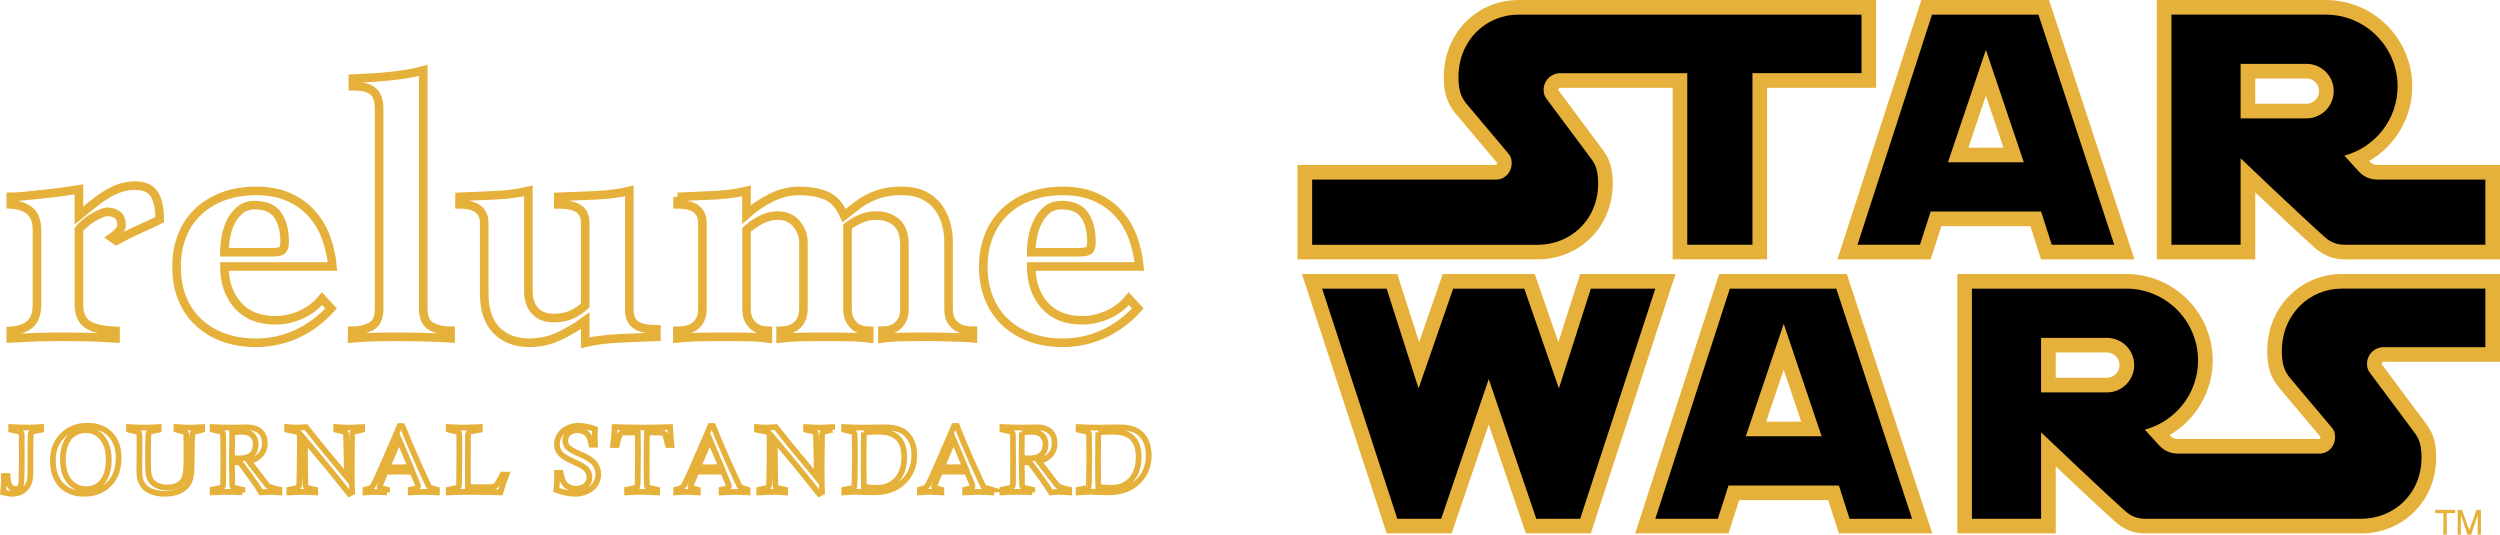
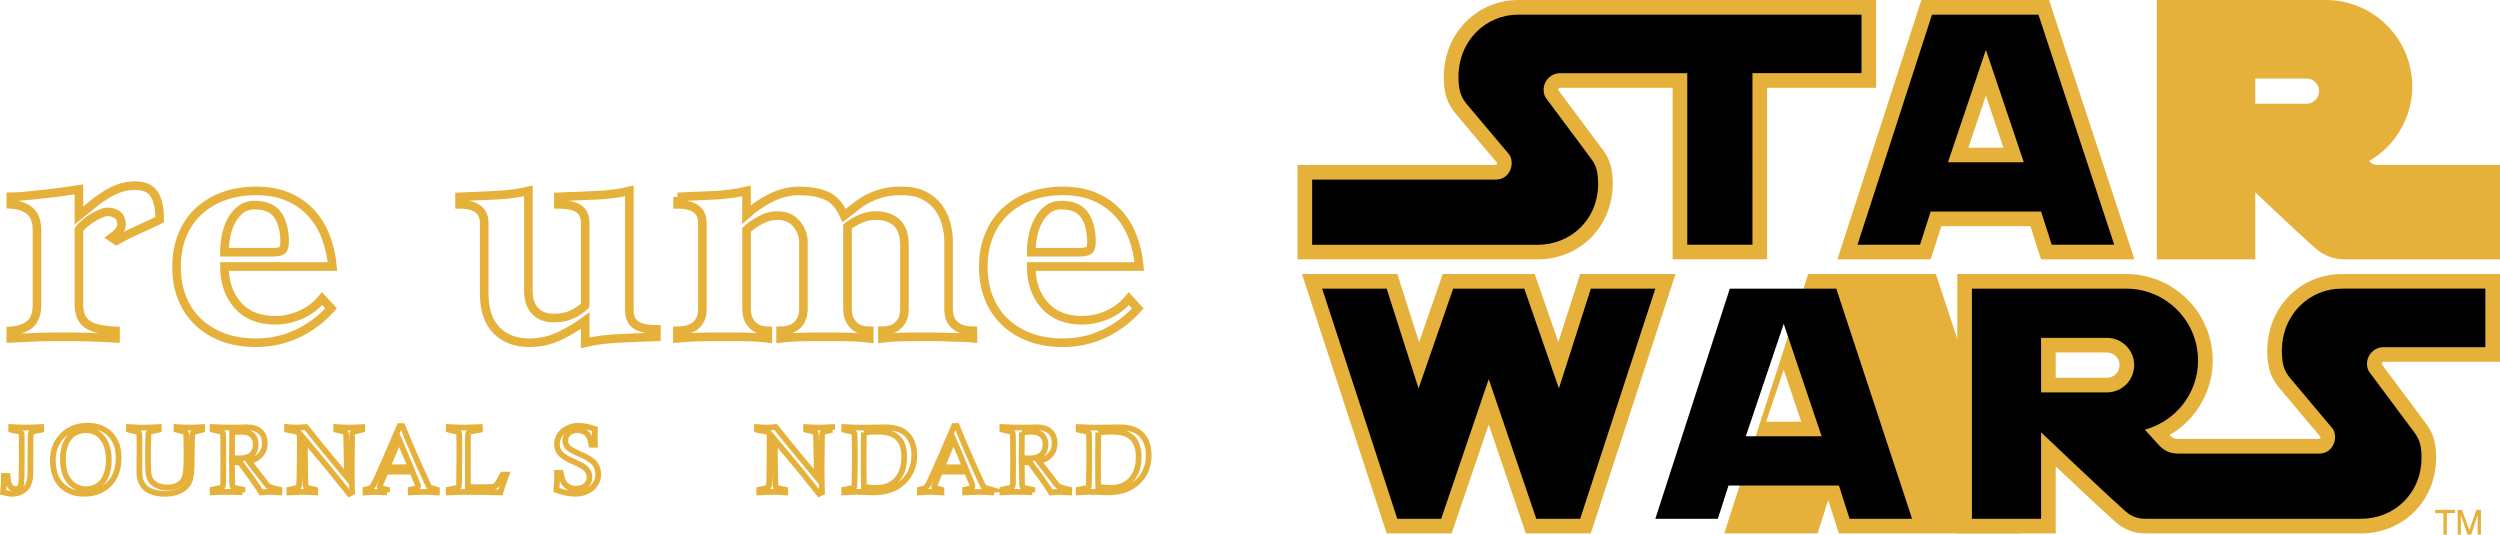
<svg xmlns="http://www.w3.org/2000/svg" id="_レイヤー_2" viewBox="0 0 872.92 186.69">
  <defs>
    <style>.cls-1{stroke-width:3px;}.cls-1,.cls-2{fill:none;stroke:#e5b13a;stroke-miterlimit:10;}.cls-3{fill:#e5b13a;}.cls-2{stroke-width:2px;}</style>
  </defs>
  <g id="_レイヤー_1-2">
    <g>
      <g>
        <path class="cls-1" d="M15.83,67.69c-2.37,.26-4.66,.51-6.9,.73-2.22,.21-3.93,.32-5.16,.32v2.61c2.89,.19,5.11,.96,6.74,2.36,1.59,1.39,2.4,3.66,2.4,6.79v25.89c0,3.12-.81,5.38-2.4,6.77-1.63,1.39-3.85,2.18-6.74,2.37v2.6c3.05-.17,6.1-.3,9.14-.41,3.03-.1,6.09-.12,9.12-.12s6.14,.02,9.19,.12c3.03,.1,6.08,.23,9.12,.41v-2.6c-4.7-.19-8-.98-9.92-2.37-1.91-1.39-2.86-3.65-2.86-6.77v-26.25c.5-.73,1.21-1.44,2.1-2.16,.88-.77,1.77-1.43,2.73-1.97,.96-.56,1.87-1.05,2.82-1.44,.89-.39,1.67-.6,2.27-.6,1.49,0,2.7,.39,3.61,1.12,.89,.74,1.35,1.9,1.35,3.46,0,.87-.4,1.73-1.23,2.53-.83,.85-1.56,1.49-2.16,1.9l1.55,1.05c.81-.45,1.83-.98,3.08-1.63,1.28-.66,2.63-1.32,4.06-1.96,1.43-.65,2.87-1.32,4.31-1.97,1.44-.66,2.68-1.24,3.71-1.77,0-3.92-.62-6.89-1.89-8.88-1.25-2-3.5-3-6.72-3-1.99,0-3.88,.34-5.64,.98-1.73,.65-3.38,1.47-4.93,2.49-1.59,1.01-3.12,2.11-4.56,3.32-1.5,1.21-3,2.46-4.47,3.65v-9.14c-1.15,.18-2.77,.43-4.9,.73-2.14,.32-4.39,.59-6.81,.83" />
        <path class="cls-1" d="M69.22,112.45c2.44,2.31,5.36,4.09,8.74,5.36,3.41,1.24,7.25,1.87,11.51,1.87,4.97,0,9.7-1.04,14.22-3.11,4.56-2.12,8.51-5.08,11.91-8.88l-3.14-3.41c-2.02,2.45-4.47,4.3-7.38,5.61-2.92,1.29-5.91,1.94-8.94,1.94-5.67,0-10.07-1.75-13.14-5.27-3.09-3.53-4.64-8.02-4.64-13.51h37.74c-.33-3.66-1.15-7.11-2.34-10.33-1.23-3.2-2.94-6.03-5.18-8.42-2.2-2.38-4.9-4.26-8.07-5.61-3.18-1.35-6.86-2.03-11.05-2.03s-8.1,.62-11.51,1.9c-3.38,1.25-6.3,3.07-8.74,5.35-2.45,2.31-4.32,5.09-5.61,8.36-1.31,3.28-1.95,6.89-1.95,10.91s.64,7.65,1.95,10.92c1.3,3.25,3.17,6.05,5.61,8.35m9.66-29.73c.34-1.92,.94-3.68,1.76-5.35,.83-1.65,1.93-3.02,3.28-4.11,1.34-1.1,3.01-1.64,5.02-1.64,3.83,0,6.52,1.17,8.1,3.55,1.58,2.34,2.36,5.43,2.36,9.26,0,1.56-.33,2.57-.94,3.02-.58,.42-1.78,.63-3.54,.63h-16.56c0-1.65,.18-3.43,.52-5.36" />
-         <path class="cls-1" d="M136.46,26.56c-4.29,.44-8.7,.73-13.26,.91v2.62c3.26,0,5.61,.57,7,1.74,1.46,1.19,2.18,3.29,2.18,6.33V107.81c0,3.13-.95,5.2-2.88,6.2-1.93,.99-4.11,1.51-6.54,1.51v2.61c2-.18,4.27-.3,6.8-.41,2.51-.09,5.92-.12,10.22-.12,2.25,0,4.21,.02,5.86,.07,1.64,.03,3.12,.08,4.43,.14,1.3,.04,2.54,.06,3.66,.11,1.14,.04,2.25,.14,3.4,.21v-2.61c-2.51,0-4.76-.52-6.63-1.51-1.94-1-2.91-3.08-2.91-6.2V24.58c-3.23,.9-6.98,1.53-11.31,1.98" />
        <path class="cls-1" d="M195.35,117.34c3.22-1.55,6.22-3.34,8.99-5.37v7.72c3.26-.78,7.01-1.29,11.31-1.51,4.32-.22,8.82-.4,13.54-.57v-2.61c-3.32,0-5.73-.54-7.2-1.58-1.47-1.04-2.24-2.69-2.24-4.96v-41.8c-3.21,.79-6.96,1.29-11.3,1.51-4.3,.21-8.82,.38-13.5,.57v2.61c3.31,0,5.71,.54,7.18,1.58,1.47,1.03,2.2,2.7,2.2,4.94v28.77c-1.45,1.38-3.08,2.47-4.83,3.25-1.73,.79-3.83,1.16-6.26,1.16-2.71,0-4.84-.81-6.4-2.48-1.58-1.64-2.34-4-2.34-7.04v-34.88c-3.23,.79-6.97,1.29-11.24,1.51-4.26,.21-8.54,.38-12.8,.57v2.61c5.75,0,8.61,2.19,8.61,6.53v24.57c0,5.76,1.46,10.05,4.33,12.93,2.86,2.86,6.66,4.31,11.32,4.31,3.88,0,7.39-.78,10.61-2.35" />
        <path class="cls-1" d="M236.6,68.74v2.61c5.78,0,8.65,2.19,8.65,6.53v29.94c0,1.55-.26,2.84-.79,3.85-.51,.98-1.21,1.77-2.01,2.35-.83,.56-1.77,.95-2.83,1.18-1.04,.2-2.06,.32-3.1,.32v2.61c1.73-.18,3.81-.3,6.26-.41,2.44-.1,5.79-.12,10.08-.12,4.51,0,7.87,.02,10.1,.12,2.22,.11,3.93,.23,5.16,.41v-2.61c-.69,0-1.47-.12-2.33-.32-.94-.23-1.73-.62-2.45-1.18-.74-.58-1.36-1.37-1.9-2.35-.5-1.01-.77-2.3-.77-3.85v-27.56c1.38-1.32,3.04-2.46,4.96-3.47,1.93-1.01,3.83-1.52,5.73-1.52,2.98,0,5.25,.99,6.83,2.94,1.55,1.97,2.34,4.09,2.34,6.34v23.27c0,1.55-.28,2.84-.8,3.85-.53,.98-1.18,1.77-1.97,2.35-.8,.56-1.63,.95-2.54,1.18-.89,.2-1.81,.32-2.66,.32v2.61c1.31-.18,3.15-.3,5.54-.41,2.4-.1,5.72-.12,10-.12,4.55,0,7.9,.02,10.1,.12,2.24,.11,4,.23,5.3,.41v-2.61c-.78,0-1.58-.12-2.47-.32-.88-.23-1.69-.62-2.43-1.18-.74-.58-1.36-1.37-1.88-2.35-.54-1.01-.8-2.3-.8-3.85v-28.75c1.49-1.13,3.03-2.05,4.72-2.75,1.65-.69,3.35-1.06,5.11-1.06,3.13,0,5.57,.85,7.35,2.49,1.81,1.65,2.7,4.32,2.7,7.95v22.11c0,1.55-.26,2.84-.76,3.85-.54,.98-1.19,1.77-1.94,2.35-.7,.56-1.54,.95-2.48,1.18-.92,.2-1.75,.32-2.53,.32v2.61c1.22-.18,2.97-.3,5.36-.41,2.34-.1,5.64-.12,9.9-.12,2.26,0,4.23,.01,5.88,.07,1.66,.03,3.11,.08,4.38,.14,1.27,.04,2.39,.07,3.32,.1,.96,.04,1.86,.14,2.77,.22v-2.61c-.96,0-1.95-.12-2.96-.32-.99-.23-1.9-.62-2.74-1.18-.81-.58-1.5-1.37-2.05-2.35-.49-1.01-.74-2.3-.74-3.85v-23.55c0-2.08-.29-4.14-.87-6.24-.58-2.1-1.48-3.98-2.75-5.68-1.25-1.69-2.93-3.07-5.03-4.13-2.09-1.05-4.72-1.56-7.82-1.56-2.17,0-4.13,.19-5.88,.59-1.75,.39-3.4,.95-4.96,1.69-1.58,.74-3.08,1.67-4.54,2.75-1.42,1.1-2.97,2.27-4.62,3.58-1.56-3.54-3.66-5.89-6.28-6.97-2.59-1.09-5.74-1.63-9.4-1.63-3.42,0-6.67,.81-9.86,2.4-3.19,1.63-6.04,3.57-8.55,5.83v-8.23c-3.22,.78-6.98,1.29-11.25,1.52-4.27,.21-8.54,.38-12.82,.56" />
        <path class="cls-1" d="M350.93,112.45c2.42,2.31,5.35,4.09,8.74,5.36,3.4,1.24,7.22,1.87,11.5,1.87,4.94,0,9.72-1.04,14.24-3.11,4.53-2.12,8.48-5.08,11.87-8.88l-3.11-3.41c-2.02,2.45-4.47,4.3-7.38,5.61-2.92,1.29-5.89,1.94-8.96,1.94-5.67,0-10.01-1.75-13.12-5.27-3.09-3.53-4.64-8.02-4.64-13.51h37.76c-.35-3.66-1.14-7.11-2.34-10.33-1.24-3.2-2.94-6.03-5.19-8.42-2.21-2.38-4.9-4.26-8.1-5.61-3.16-1.35-6.84-2.03-11.03-2.03s-8.1,.62-11.5,1.9c-3.4,1.25-6.32,3.07-8.74,5.35-2.43,2.31-4.33,5.09-5.62,8.36-1.31,3.28-1.98,6.89-1.98,10.91s.66,7.65,1.98,10.92c1.29,3.25,3.19,6.05,5.62,8.35m9.66-29.73c.34-1.92,.94-3.68,1.78-5.35,.81-1.65,1.9-3.02,3.25-4.11,1.34-1.1,3.03-1.64,5.02-1.64,3.84,0,6.55,1.17,8.1,3.55,1.58,2.34,2.36,5.43,2.36,9.26,0,1.56-.31,2.57-.91,3.02-.63,.42-1.78,.63-3.54,.63h-16.58c0-1.65,.17-3.43,.52-5.36" />
        <path class="cls-2" d="M5.46,170.76c-.76,0-1.41-.32-1.9-.94-.5-.62-.84-1.86-.93-3.62H1.38c0,2.07-.08,4-.28,5.72,1.36,.32,2.46,.5,3.32,.5,1.13,0,2.12-.28,3.08-.78,.94-.51,1.64-1.2,2.14-2.01,.49-.84,.79-1.88,.92-3.14,.06-.58,.07-2.37,.07-5.37,0-5.58,.04-8.63,.07-9.18,.04-.53,.19-.91,.39-1.1,.22-.17,1.07-.39,2.56-.63,.19,0,.4-.07,.72-.15v-.94c-1.98,.13-3.66,.17-5.05,.17-1.23,0-3.04-.04-5.41-.17v.94c.38,.1,.67,.15,.84,.2,1.46,.25,2.31,.45,2.54,.68,.15,.14,.23,.41,.28,.81,.01,.4,.04,3.25,.04,8.59s-.1,8.36-.27,8.96c-.28,.97-.92,1.45-1.88,1.45" />
        <path class="cls-2" d="M38.11,169.04c2.2-2.24,3.31-5.32,3.31-9.19,0-3.48-.98-6.21-2.93-8.22-1.95-1.98-4.61-2.98-7.91-2.98-3.54,0-6.46,1.11-8.73,3.39-2.24,2.26-3.4,5.13-3.4,8.63,0,3.77,1,6.65,2.97,8.69,1.94,2.04,4.62,3.05,7.99,3.05,3.6,0,6.49-1.14,8.7-3.37m-13.8-.88c-1.57-1.77-2.35-4.44-2.35-7.95,0-1.81,.29-3.52,.91-5.12,.6-1.58,1.53-2.81,2.77-3.64,1.29-.84,2.7-1.25,4.3-1.25,1.46,0,2.78,.32,3.93,1.02,1.17,.68,2.15,1.82,2.94,3.42,.8,1.6,1.18,3.63,1.18,6.04,0,1.91-.32,3.66-.92,5.26-.64,1.61-1.54,2.81-2.74,3.63-1.21,.81-2.62,1.24-4.18,1.24-2.37,0-4.32-.89-5.85-2.67" />
        <path class="cls-2" d="M49.18,167.94c.32,.89,.84,1.66,1.48,2.33,.68,.65,1.65,1.18,2.89,1.56,1.21,.39,2.6,.59,4.16,.59,1.41,0,2.74-.21,4.03-.62,.98-.33,1.86-.8,2.62-1.44,.74-.65,1.31-1.37,1.66-2.09,.37-.74,.6-1.71,.75-2.9,.12-.87,.17-2.92,.17-6.11,.04-4.14,.11-6.65,.21-7.5,.04-.39,.17-.66,.36-.84,.2-.15,.99-.38,2.42-.65,.15-.05,.37-.1,.66-.2v-.94c-1.57,.13-2.99,.18-4.2,.18-1.12,0-2.7-.04-4.78-.18v.94c.29,.1,.54,.15,.68,.15,1.44,.33,2.24,.55,2.4,.69,.17,.17,.29,.4,.32,.76,.06,.82,.1,3.45,.1,7.92,0,3.37-.15,5.65-.51,6.82-.34,1.15-1.02,2.07-2.08,2.79-1.02,.67-2.42,1.02-4.06,1.02-1.15,0-2.19-.18-3.17-.53-.96-.38-1.76-.91-2.31-1.58-.56-.72-.92-1.53-1.09-2.49-.14-.96-.2-2.79-.2-5.48,0-4.03,.03-6.77,.11-8.21,.01-.56,.13-.93,.3-1.09,.2-.15,1.05-.37,2.58-.62,.15,0,.41-.06,.74-.15v-.94c-1.99,.13-3.72,.18-5.2,.18s-3.18-.04-5.18-.18v.94c.34,.1,.63,.15,.78,.2,1.36,.27,2.11,.45,2.25,.49,.17,.08,.29,.21,.39,.34,.1,.18,.19,.56,.22,1.06,.03,.37,.03,1.87,.03,4.59l-.06,7.28c0,1.71,.15,3.01,.51,3.91" />
        <path class="cls-2" d="M84.67,171.92v-.95c-.38-.08-.68-.14-.88-.19-1.34-.23-2.14-.49-2.42-.7-.15-.15-.28-.38-.28-.69l-.12-8.12c.96,.13,1.93,.19,2.87,.22l3.54,4.85c.08,.13,.19,.27,.29,.39,.19,.23,.7,.96,1.53,2.18,.83,1.2,1.47,2.21,1.96,3.01,.91-.11,1.82-.16,2.72-.16,.75,0,2,.05,3.69,.16v-.95c-1.42-.3-2.45-.58-3.03-.82-.43-.14-.78-.35-1.06-.57-.15-.15-.58-.66-1.22-1.54l-5.39-6.96c1.26-.32,2.19-.71,2.81-1.14,.89-.61,1.58-1.33,2.07-2.22,.5-.87,.71-1.86,.71-3.01,0-1.68-.5-3.04-1.58-4.02-1.06-.98-2.64-1.5-4.7-1.5-.44,0-1.24,.06-2.37,.08-.85,.01-1.77,.03-2.76,.03-1.71,0-3.97-.04-6.81-.18v.94c.34,.1,.61,.15,.79,.15,1.12,.18,1.94,.44,2.48,.69,.16,.1,.26,.24,.32,.4,.06,.17,.07,.82,.09,1.98l.06,7.55c-.03,5.2-.04,7.94-.07,8.26-.01,.48-.14,.82-.37,1.02-.21,.17-1.07,.42-2.61,.7l-.68,.14v.95c1.94-.11,3.71-.16,5.31-.16,1.49,0,3.21,.05,5.12,.16m-3.61-20.94c1.68-.14,2.79-.21,3.35-.21,1.6,0,2.81,.4,3.63,1.18,.84,.78,1.24,1.86,1.24,3.22,0,1.54-.46,2.74-1.4,3.6-.95,.87-2.37,1.32-4.35,1.32-.59,0-1.46-.06-2.55-.18l.08-8.93Z" />
        <path class="cls-2" d="M122.93,152.06c.01-.46,.11-.78,.21-.96,.08-.12,.17-.21,.29-.28,.15-.11,.95-.28,2.39-.6,.15,0,.36-.05,.65-.15v-.94c-1.94,.13-3.43,.18-4.53,.18s-2.64-.04-4.55-.18v.94c.34,.1,.6,.15,.78,.2,1.29,.25,2.04,.43,2.22,.58,.18,.14,.31,.27,.38,.45,.04,.18,.11,1.24,.14,3.23,.1,4.24,.17,7.14,.17,8.75,0,.68-.01,1.76-.03,3.25-6.03-7.3-9.23-11.21-9.67-11.7l-4.56-5.71c-1.61,.13-2.74,.18-3.38,.18-.78,0-1.84-.04-3.2-.18v.94c.38,.1,.67,.15,.88,.2,1.77,.29,2.78,.51,3.03,.65,.25,.17,.38,.32,.43,.55,.08,.29,.12,1.79,.12,4.47,0,.83-.04,3.54-.09,8.12-.06,3.25-.12,5.11-.22,5.61-.06,.24-.15,.39-.28,.49-.21,.2-.96,.4-2.21,.63-.21,.05-.49,.11-.87,.19v.95c2.36-.11,4-.16,4.92-.16,1.15,0,2.53,.05,4.13,.16v-.95c-.3-.08-.53-.14-.7-.14-1.37-.23-2.15-.46-2.39-.68-.15-.13-.26-.29-.31-.49-.06-.27-.11-2.5-.16-6.66l-.08-9.47,8.8,10.56,6.68,8.34,1.04-.5c-.09-2.06-.15-4.6-.15-7.58,0-2.55,.01-5.18,.06-7.9,.03-2.72,.05-4.17,.08-4.38" />
        <path class="cls-2" d="M135.15,171.92v-.95c-.24-.07-.39-.12-.52-.14-1.13-.22-1.71-.39-1.86-.48-.14-.11-.22-.21-.22-.34,0-.18,.15-.58,.43-1.24l1.68-4.06,4.4-.04c1.06,0,2.69,.02,4.94,.04l1.63,3.92c.25,.54,.35,.91,.35,1.14,0,.21-.1,.4-.32,.57-.22,.15-.96,.36-2.25,.63v.95c2.27-.11,3.89-.16,4.81-.16s2.37,.05,4.32,.16v-.95c-1.44-.43-2.24-.67-2.36-.76-.21-.14-.41-.34-.58-.65l-3.73-8.16c-2.11-4.72-3.85-8.94-5.35-12.64h-1.01l-4.41,10.25c-2.49,5.75-4.06,9.16-4.65,10.21-.29,.48-.56,.81-.83,1.03-.39,.27-1.06,.52-2.02,.73v.95c1.48-.11,2.71-.16,3.67-.16,.72,0,2.04,.05,3.88,.16m4.19-18.44l4.07,9.61c-3.11,.06-4.75,.09-4.95,.09-.63,0-1.69-.03-3.17-.09l4.05-9.61Z" />
        <path class="cls-2" d="M163.66,151.1c.08-.18,.28-.28,.51-.38,.32-.1,1.47-.31,3.38-.65v-.94c-3.11,.13-4.94,.18-5.54,.18-.91,0-2.7-.04-5.32-.18v.94c.47,.15,.79,.22,1.04,.26,1.34,.23,2.14,.45,2.39,.66,.17,.15,.24,.48,.24,1.03l.04,6.34-.09,9.85c0,.94-.03,1.49-.14,1.69-.11,.18-.3,.33-.6,.45-.31,.13-1.24,.32-2.89,.62v.95c2.02-.11,4.16-.16,6.49-.16,3.29,0,7.13,.05,11.57,.16,.31-1.09,.6-1.96,.8-2.61l1.3-3.59h-1.36c-.95,1.75-1.57,2.88-1.92,3.33-.36,.44-.67,.71-1.02,.83-.32,.15-1.01,.2-2.05,.2h-7.1c-.01-2.38-.03-4.29-.03-5.71,0-7.21,.02-11.17,.03-11.87,.01-.71,.11-1.17,.27-1.39" />
        <path class="cls-2" d="M204.45,169.63c-.98,.71-2.08,1.04-3.34,1.04-.92,0-1.76-.19-2.53-.6-.78-.41-1.34-.95-1.73-1.6-.37-.63-.77-1.76-1.09-3.36h-1.24c0,2.48-.07,4.49-.24,6,1.4,.48,2.6,.81,3.61,1,1.02,.2,2.04,.3,3.06,.3,1.45,0,2.85-.33,4.12-.95,1.27-.63,2.25-1.46,2.87-2.53,.65-1.06,.95-2.17,.95-3.4,0-1.36-.45-2.58-1.26-3.69-.85-1.08-2.5-2.12-4.85-3.15-2.38-1.01-3.88-1.86-4.48-2.49-.63-.67-.93-1.46-.93-2.35,0-.99,.39-1.86,1.15-2.57,.73-.71,1.74-1.06,3.03-1.06,.91,0,1.72,.18,2.43,.55,.74,.35,1.27,.84,1.59,1.49,.39,.62,.68,1.61,.96,3.02h1.21c-.04-1.13-.08-2.01-.08-2.67,0-.32,.04-1.26,.08-2.82-2.23-.75-4.16-1.13-5.75-1.13-1.31,0-2.6,.3-3.81,.89-1.2,.57-2.15,1.36-2.76,2.37-.64,1-.96,2.05-.96,3.16,0,1.24,.38,2.35,1.18,3.24,.77,.93,2.32,1.89,4.65,2.88,2.3,1.02,3.83,1.91,4.51,2.7,.69,.8,1.03,1.72,1.03,2.77,0,1.24-.49,2.25-1.41,2.97" />
-         <path class="cls-2" d="M229.46,151.01c1.14,0,1.9,.08,2.17,.23,.26,.15,.47,.37,.65,.71,.15,.34,.46,1.47,.96,3.44h1.2c-.19-1.79-.35-3.86-.48-6.27-4.45,.13-7.5,.18-9.18,.18-2.02,0-5.41-.05-10.15-.18-.12,2.34-.32,4.4-.53,6.27h1.25c.35-1.56,.64-2.57,.81-3.01,.24-.59,.51-.98,.8-1.17,.23-.11,.61-.18,1.22-.18l.69-.02h3.81c.06,2.21,.08,4.72,.08,7.6,0,1.66-.02,4.2-.08,7.62-.02,2.23-.07,3.42-.09,3.57-.08,.15-.14,.27-.23,.34-.24,.19-1.07,.4-2.56,.64-.18,.05-.48,.11-.82,.18v.95c1.62-.11,3.24-.16,4.82-.16s3.56,.05,5.67,.16v-.95c-.32-.08-.52-.14-.67-.14-1.59-.32-2.47-.55-2.65-.69-.14-.12-.21-.34-.25-.66-.07-1.37-.12-4-.12-7.9,0-4.2,.05-7.74,.12-10.58h3.56Z" />
-         <path class="cls-2" d="M254.17,170.34c-.2,.15-.96,.36-2.23,.63v.95c2.25-.11,3.87-.16,4.79-.16s2.36,.05,4.3,.16v-.95c-1.43-.42-2.22-.67-2.36-.76-.18-.14-.37-.35-.56-.66l-3.74-8.16c-2.11-4.72-3.91-8.95-5.35-12.64h-.99l-4.43,10.25c-2.48,5.76-4.03,9.16-4.65,10.21-.3,.48-.57,.81-.85,1.03-.35,.27-1.02,.52-2,.72v.95c1.5-.11,2.71-.16,3.67-.16,.75,0,2.05,.05,3.88,.16v-.95c-.21-.07-.4-.12-.5-.14-1.13-.23-1.76-.39-1.88-.48-.14-.1-.2-.21-.2-.34,0-.18,.14-.58,.4-1.24l1.73-4.05,4.37-.04c1.03,0,2.67,.02,4.95,.04l1.64,3.91c.21,.54,.35,.91,.35,1.15,0,.21-.14,.4-.35,.57m-7.19-7.16c-.64,0-1.71-.04-3.2-.09l4.07-9.61,4.08,9.61c-3.11,.05-4.75,.09-4.95,.09" />
        <path class="cls-2" d="M290.57,150.07v-.94c-1.95,.13-3.47,.18-4.56,.18s-2.64-.04-4.54-.18v.94c.33,.1,.62,.15,.75,.2,1.33,.25,2.07,.43,2.27,.58,.17,.14,.3,.27,.35,.45,.06,.18,.11,1.24,.14,3.23,.12,4.24,.17,7.14,.17,8.75,0,.68-.03,1.76-.03,3.25-6.03-7.3-9.25-11.21-9.68-11.7l-4.56-5.71c-1.63,.13-2.74,.18-3.36,.18-.8,0-1.86-.04-3.21-.18v.94c.38,.1,.68,.15,.84,.2,1.8,.29,2.82,.51,3.05,.65,.23,.17,.38,.32,.43,.55,.1,.29,.1,1.79,.1,4.47,0,.83,0,3.54-.08,8.12-.03,3.25-.07,5.11-.21,5.61-.03,.24-.14,.39-.25,.49-.22,.2-.96,.4-2.24,.63-.2,.05-.49,.11-.84,.19v.95c2.33-.11,3.98-.16,4.91-.16,1.13,0,2.53,.05,4.15,.16v-.95c-.32-.08-.56-.14-.73-.14-1.35-.23-2.15-.46-2.39-.68-.13-.13-.24-.29-.27-.49-.07-.27-.14-2.5-.17-6.66l-.1-9.47,8.8,10.56,6.69,8.34,1.03-.5c-.08-2.06-.15-4.6-.15-7.58,0-2.55,.02-5.18,.07-7.9,.01-2.72,.06-4.17,.06-4.38,.03-.46,.11-.78,.23-.96,.07-.12,.15-.21,.29-.28,.15-.11,.95-.28,2.39-.61,.13,0,.36-.05,.66-.15" />
        <path class="cls-2" d="M298.28,169.8c-.02,.16-.08,.28-.17,.35-.06,.08-.21,.14-.42,.22-.18,.07-1.17,.27-2.92,.6v.95c1.93-.12,3.4-.2,4.44-.2,.32,0,1.33,.04,3.02,.11,1.75,.05,2.72,.07,2.97,.07,4.27,0,7.69-1.22,10.22-3.66,2.54-2.44,3.83-5.54,3.83-9.28,0-2.04-.37-3.81-1.19-5.35-.81-1.52-1.93-2.64-3.39-3.34-1.46-.71-3.4-1.07-5.83-1.07l-7.17,.11c-2.48,0-4.81-.04-6.91-.18v.94c1.94,.43,3.02,.69,3.19,.78,.3,.16,.46,.51,.46,1.05v.55s.1,7.03,.1,7.03c0,1.59-.05,4.11-.11,7.61-.01,1.58-.06,2.49-.12,2.71m3.37-18.82c1.78-.16,3.32-.26,4.65-.26,2.16,0,3.86,.26,4.99,.75,1.14,.48,2.09,1.18,2.81,2.09,.5,.62,.9,1.47,1.2,2.52,.28,1.03,.43,2.2,.43,3.45,0,2.42-.43,4.46-1.33,6.13-.88,1.65-2.17,2.92-3.89,3.8-1.17,.57-2.67,.88-4.5,.88-1.2,0-2.65-.12-4.36-.32-.08-2.55-.1-5.7-.1-9.47,0-3.55,.03-6.74,.1-9.57" />
        <path class="cls-2" d="M346.13,170.97c-1.44-.42-2.22-.67-2.36-.76-.21-.14-.4-.35-.59-.66l-3.73-8.16c-2.1-4.72-3.89-8.95-5.33-12.64h-.99l-4.43,10.25c-2.51,5.76-4.04,9.16-4.64,10.21-.31,.48-.6,.81-.86,1.03-.37,.27-1.02,.52-1.99,.72v.95c1.5-.11,2.69-.16,3.64-.16,.77,0,2.04,.05,3.86,.16v-.95c-.2-.07-.33-.12-.49-.14-1.09-.23-1.73-.39-1.87-.48-.12-.1-.2-.21-.2-.34,0-.18,.14-.58,.43-1.24l1.66-4.05,4.41-.04c1.03,0,2.68,.02,4.96,.04l1.64,3.91c.2,.54,.32,.91,.32,1.15,0,.21-.1,.4-.31,.57-.25,.15-.98,.36-2.27,.63v.95c2.27-.11,3.86-.16,4.81-.16s2.35,.05,4.3,.16v-.95Zm-14.06-7.79c-.63,0-1.72-.04-3.17-.09l4.04-9.61,4.07,9.61c-3.12,.05-4.74,.09-4.95,.09" />
        <path class="cls-2" d="M360.46,171.92v-.95c-.4-.08-.7-.14-.9-.19-1.33-.23-2.13-.49-2.39-.7-.18-.15-.27-.38-.29-.69l-.14-8.12c.98,.13,1.95,.19,2.88,.22l3.56,4.85c.09,.13,.19,.27,.3,.39,.2,.23,.69,.96,1.5,2.18,.83,1.2,1.47,2.21,1.96,3.01,.91-.11,1.85-.16,2.74-.16,.77,0,2.01,.05,3.67,.16v-.95c-1.39-.3-2.4-.58-3.01-.82-.41-.14-.77-.35-1.05-.57-.16-.15-.59-.66-1.23-1.54l-5.36-6.96c1.19-.32,2.16-.71,2.77-1.14,.91-.61,1.61-1.33,2.08-2.22,.46-.87,.7-1.86,.7-3.01,0-1.68-.51-3.04-1.56-4.02-1.07-.98-2.63-1.5-4.72-1.5-.44,0-1.24,.06-2.36,.08-.87,.01-1.79,.03-2.78,.03-1.7,0-3.97-.04-6.83-.18v.94c.35,.1,.63,.15,.81,.15,1.13,.18,1.95,.44,2.49,.69,.15,.1,.29,.24,.32,.4,.04,.17,.07,.82,.07,1.98l.05,7.55c-.01,5.2-.05,7.94-.05,8.26-.05,.48-.15,.82-.38,1.02-.21,.17-1.07,.42-2.59,.7l-.72,.14v.95c1.95-.11,3.74-.16,5.32-.16,1.47,0,3.18,.05,5.13,.16m-3.63-20.94c1.68-.14,2.78-.21,3.37-.21,1.58,0,2.79,.4,3.61,1.18,.84,.78,1.26,1.86,1.26,3.22,0,1.54-.46,2.74-1.39,3.6-.95,.87-2.39,1.32-4.35,1.32-.61,0-1.48-.06-2.59-.18l.1-8.93Z" />
        <path class="cls-2" d="M380.12,169.8c-.01,.16-.07,.28-.17,.35-.08,.08-.25,.14-.43,.22-.17,.07-1.15,.27-2.89,.6v.95c1.93-.12,3.38-.2,4.43-.2,.29,0,1.3,.04,3.03,.11,1.72,.05,2.68,.07,2.92,.07,4.3,0,7.73-1.22,10.28-3.66,2.56-2.44,3.81-5.54,3.81-9.28,0-2.04-.4-3.81-1.18-5.35-.81-1.52-1.93-2.64-3.4-3.34-1.42-.71-3.4-1.07-5.8-1.07l-7.15,.11c-2.53,0-4.83-.04-6.94-.18v.94c1.94,.43,3,.69,3.17,.78,.31,.16,.46,.51,.46,1.05v.55s.08,7.03,.08,7.03c0,1.59-.03,4.11-.1,7.61-.02,1.58-.06,2.49-.12,2.71m3.35-18.82c1.81-.16,3.35-.26,4.67-.26,2.17,0,3.84,.26,5.01,.75,1.15,.48,2.08,1.18,2.79,2.09,.51,.62,.89,1.47,1.21,2.52,.29,1.03,.44,2.2,.44,3.45,0,2.42-.44,4.46-1.35,6.13-.88,1.65-2.17,2.92-3.88,3.8-1.19,.57-2.7,.88-4.51,.88-1.2,0-2.65-.12-4.38-.32-.06-2.55-.08-5.7-.08-9.47,0-3.55,.03-6.74,.08-9.57" />
      </g>
      <g id="outside">
        <path id="ST" class="cls-3" d="M584.03,90.57V30.65h-39.25c-.38,0-.7,.31-.7,.7,0,.03,0,.06,0,.08l15.09,20.24,.13,.17c2.02,2.68,3.82,5.62,3.82,12.17,0,7.51-2.81,14.35-7.91,19.27-4.86,4.69-11.35,7.28-18.26,7.28h-83.91V57.59h69.28c.35,0,.39-.49,.39-.7,0-.02,0-.04,0-.05-1.9-2.25-12.46-14.78-14.61-17.35l-.08-.1-.08-.1c-2.01-2.68-3.81-5.63-3.81-12.35,0-7.5,2.76-14.4,7.77-19.4,4.86-4.86,11.34-7.53,18.24-7.53h124.94V30.65h-38.08v59.91h-32.98Z" />
        <path id="A1" class="cls-3" d="M712.67,90.57l-3.72-11.61h-31.09l-3.72,11.61h-32.58L670.88,0h44.57l29.84,90.57h-32.62Zm-13.14-39.01l-6.12-18.16-6.12,18.16h12.24Z" />
        <path id="R" class="cls-3" d="M818.58,90.57c-3.85,0-7.34-1.38-10.37-4.09-5.15-4.61-14.07-13-20.74-19.31v23.4h-34.37V0h58.99c16.65,0,30.19,13.54,30.19,30.19,0,10.89-5.92,20.74-15.06,26.04,.8,.85,1.48,1.36,2.98,1.36h42.73v32.98h-54.34Zm-13.24-54.34c2.43,0,4.41-1.98,4.41-4.41s-1.98-4.41-4.41-4.41h-17.88v8.82h17.88Z" />
        <polygon id="W" class="cls-3" points="532.77 186.24 519.82 148.22 506.87 186.24 484.18 186.24 454.6 95.68 487.9 95.68 495.51 119.46 503.76 95.68 535.88 95.68 544.13 119.46 551.74 95.68 585.04 95.68 555.46 186.24 532.77 186.24" />
-         <path id="A" class="cls-3" d="M642.07,186.24l-3.72-11.61h-31.09l-3.72,11.61h-32.58l29.32-90.57h44.57l29.84,90.57h-32.62Zm-13.14-39.01l-6.12-18.16-6.12,18.16h12.24Z" />
+         <path id="A" class="cls-3" d="M642.07,186.24l-3.72-11.61l-3.72,11.61h-32.58l29.32-90.57h44.57l29.84,90.57h-32.62Zm-13.14-39.01l-6.12-18.16-6.12,18.16h12.24Z" />
        <path id="RS" class="cls-3" d="M748.91,186.24c-3.85,0-7.34-1.38-10.37-4.09-5.15-4.61-14.07-13-20.74-19.31v23.4h-34.37V95.68h58.99c16.65,0,30.19,13.54,30.19,30.19,0,10.89-5.92,20.74-15.06,26.04,.8,.85,1.48,1.36,2.98,1.36h49.31c.35,0,.39-.49,.39-.7,0-.02,0-.04,0-.05-1.9-2.25-12.46-14.78-14.61-17.35l-.08-.1-.08-.1c-2.01-2.68-3.81-5.63-3.81-12.35,0-7.5,2.76-14.4,7.77-19.4,4.86-4.86,11.34-7.53,18.24-7.53h55.27v30.65h-40.64c-.38,0-.7,.31-.7,.7,0,.03,0,.06,0,.08l15.09,20.24,.13,.17c2.02,2.68,3.82,5.62,3.82,12.17,0,7.51-2.81,14.35-7.91,19.27-4.86,4.69-11.35,7.28-18.26,7.28h-75.55Zm-13.24-54.34c2.43,0,4.41-1.98,4.41-4.41s-1.98-4.41-4.41-4.41h-17.88v8.82h17.88Z" />
      </g>
      <path id="ST-2" d="M649.98,5.11h-119.83c-11.15,0-20.9,8.82-20.9,21.83,0,5.57,1.39,7.43,2.79,9.29,2.32,2.79,14.86,17.65,14.86,17.65,.39,.53,.93,1.39,.93,3.02,0,3.21-2.29,5.81-5.5,5.81h-64.17v22.76h78.8c11.15,0,21.06-8.44,21.06-21.44,0-5.57-1.55-7.43-2.94-9.29l-15.17-20.36c-.39-.53-.93-1.39-.93-3.02,0-3.21,2.6-5.81,5.81-5.81h44.35v59.91h22.76V25.54h38.08V5.11Z" />
      <path id="A1-2" d="M711.75,5.11h-37.16l-26.01,80.35h21.83l3.72-11.61h38.55l3.72,11.61h21.83l-26.47-80.35Zm-31.58,51.55l13.24-39.25,13.24,39.25h-26.47Z" />
-       <path id="R-2" d="M830.19,62.7c-3.72,0-5.64-1.79-6.97-3.25l-4.64-5.11c10.67-2.88,18.58-12.57,18.58-24.15,0-13.85-11.23-25.08-25.08-25.08h-53.88V85.46h24.15v-30.19s20.44,19.51,29.26,27.4c.98,.88,3.25,2.79,6.97,2.79h49.23v-22.76h-37.62Zm-47.84-40.41h22.99c5.26,0,9.52,4.26,9.52,9.52s-4.26,9.52-9.52,9.52h-22.99V22.29Z" />
      <polygon id="W-2" points="555.47 100.79 544.32 135.62 532.24 100.79 507.4 100.79 495.32 135.62 484.17 100.79 461.65 100.79 487.89 181.14 503.22 181.14 519.82 132.37 536.42 181.14 551.75 181.14 577.99 100.79 555.47 100.79" />
      <path id="A2" d="M641.16,100.79h-37.16l-26.01,80.35h21.83l3.72-11.61h38.55l3.72,11.61h21.83l-26.47-80.35Zm-31.58,51.55l13.24-39.25,13.24,39.25h-26.47Z" />
      <path id="RS-2" d="M832.28,121.22h35.53v-20.44h-50.16c-11.15,0-20.9,8.82-20.9,21.83,0,5.57,1.39,7.43,2.79,9.29,2.32,2.79,14.86,17.65,14.86,17.65,.39,.53,.93,1.39,.93,3.02,0,3.21-2.29,5.81-5.5,5.81h-49.31c-3.72,0-5.64-1.79-6.97-3.25l-4.64-5.11c10.67-2.88,18.58-12.57,18.58-24.15,0-13.85-11.23-25.08-25.08-25.08h-53.88v80.35h24.15v-30.19s20.44,19.51,29.26,27.4c.98,.88,3.25,2.79,6.97,2.79h75.55c11.15,0,21.06-8.44,21.06-21.44,0-5.57-1.55-7.43-2.94-9.29l-15.17-20.36c-.39-.53-.93-1.39-.93-3.02,0-3.21,2.6-5.81,5.81-5.81Zm-96.61,15.79h-22.99v-19.04h22.99c5.26,0,9.52,4.26,9.52,9.52s-4.26,9.52-9.52,9.52Z" />
      <g>
        <polygon class="cls-3" points="850.27 178.02 850.27 179.17 853.16 179.17 853.16 186.69 854.34 186.69 854.34 179.14 857.23 179.14 857.23 178.02 850.27 178.02" />
        <polygon class="cls-3" points="858.16 178.02 858.16 186.69 859.25 186.69 859.25 179.79 861.55 186.69 862.86 186.69 865.13 179.79 865.13 186.67 866.27 186.67 866.27 178.02 864.69 178.02 862.2 185.1 859.65 178.02 858.16 178.02" />
      </g>
    </g>
  </g>
</svg>